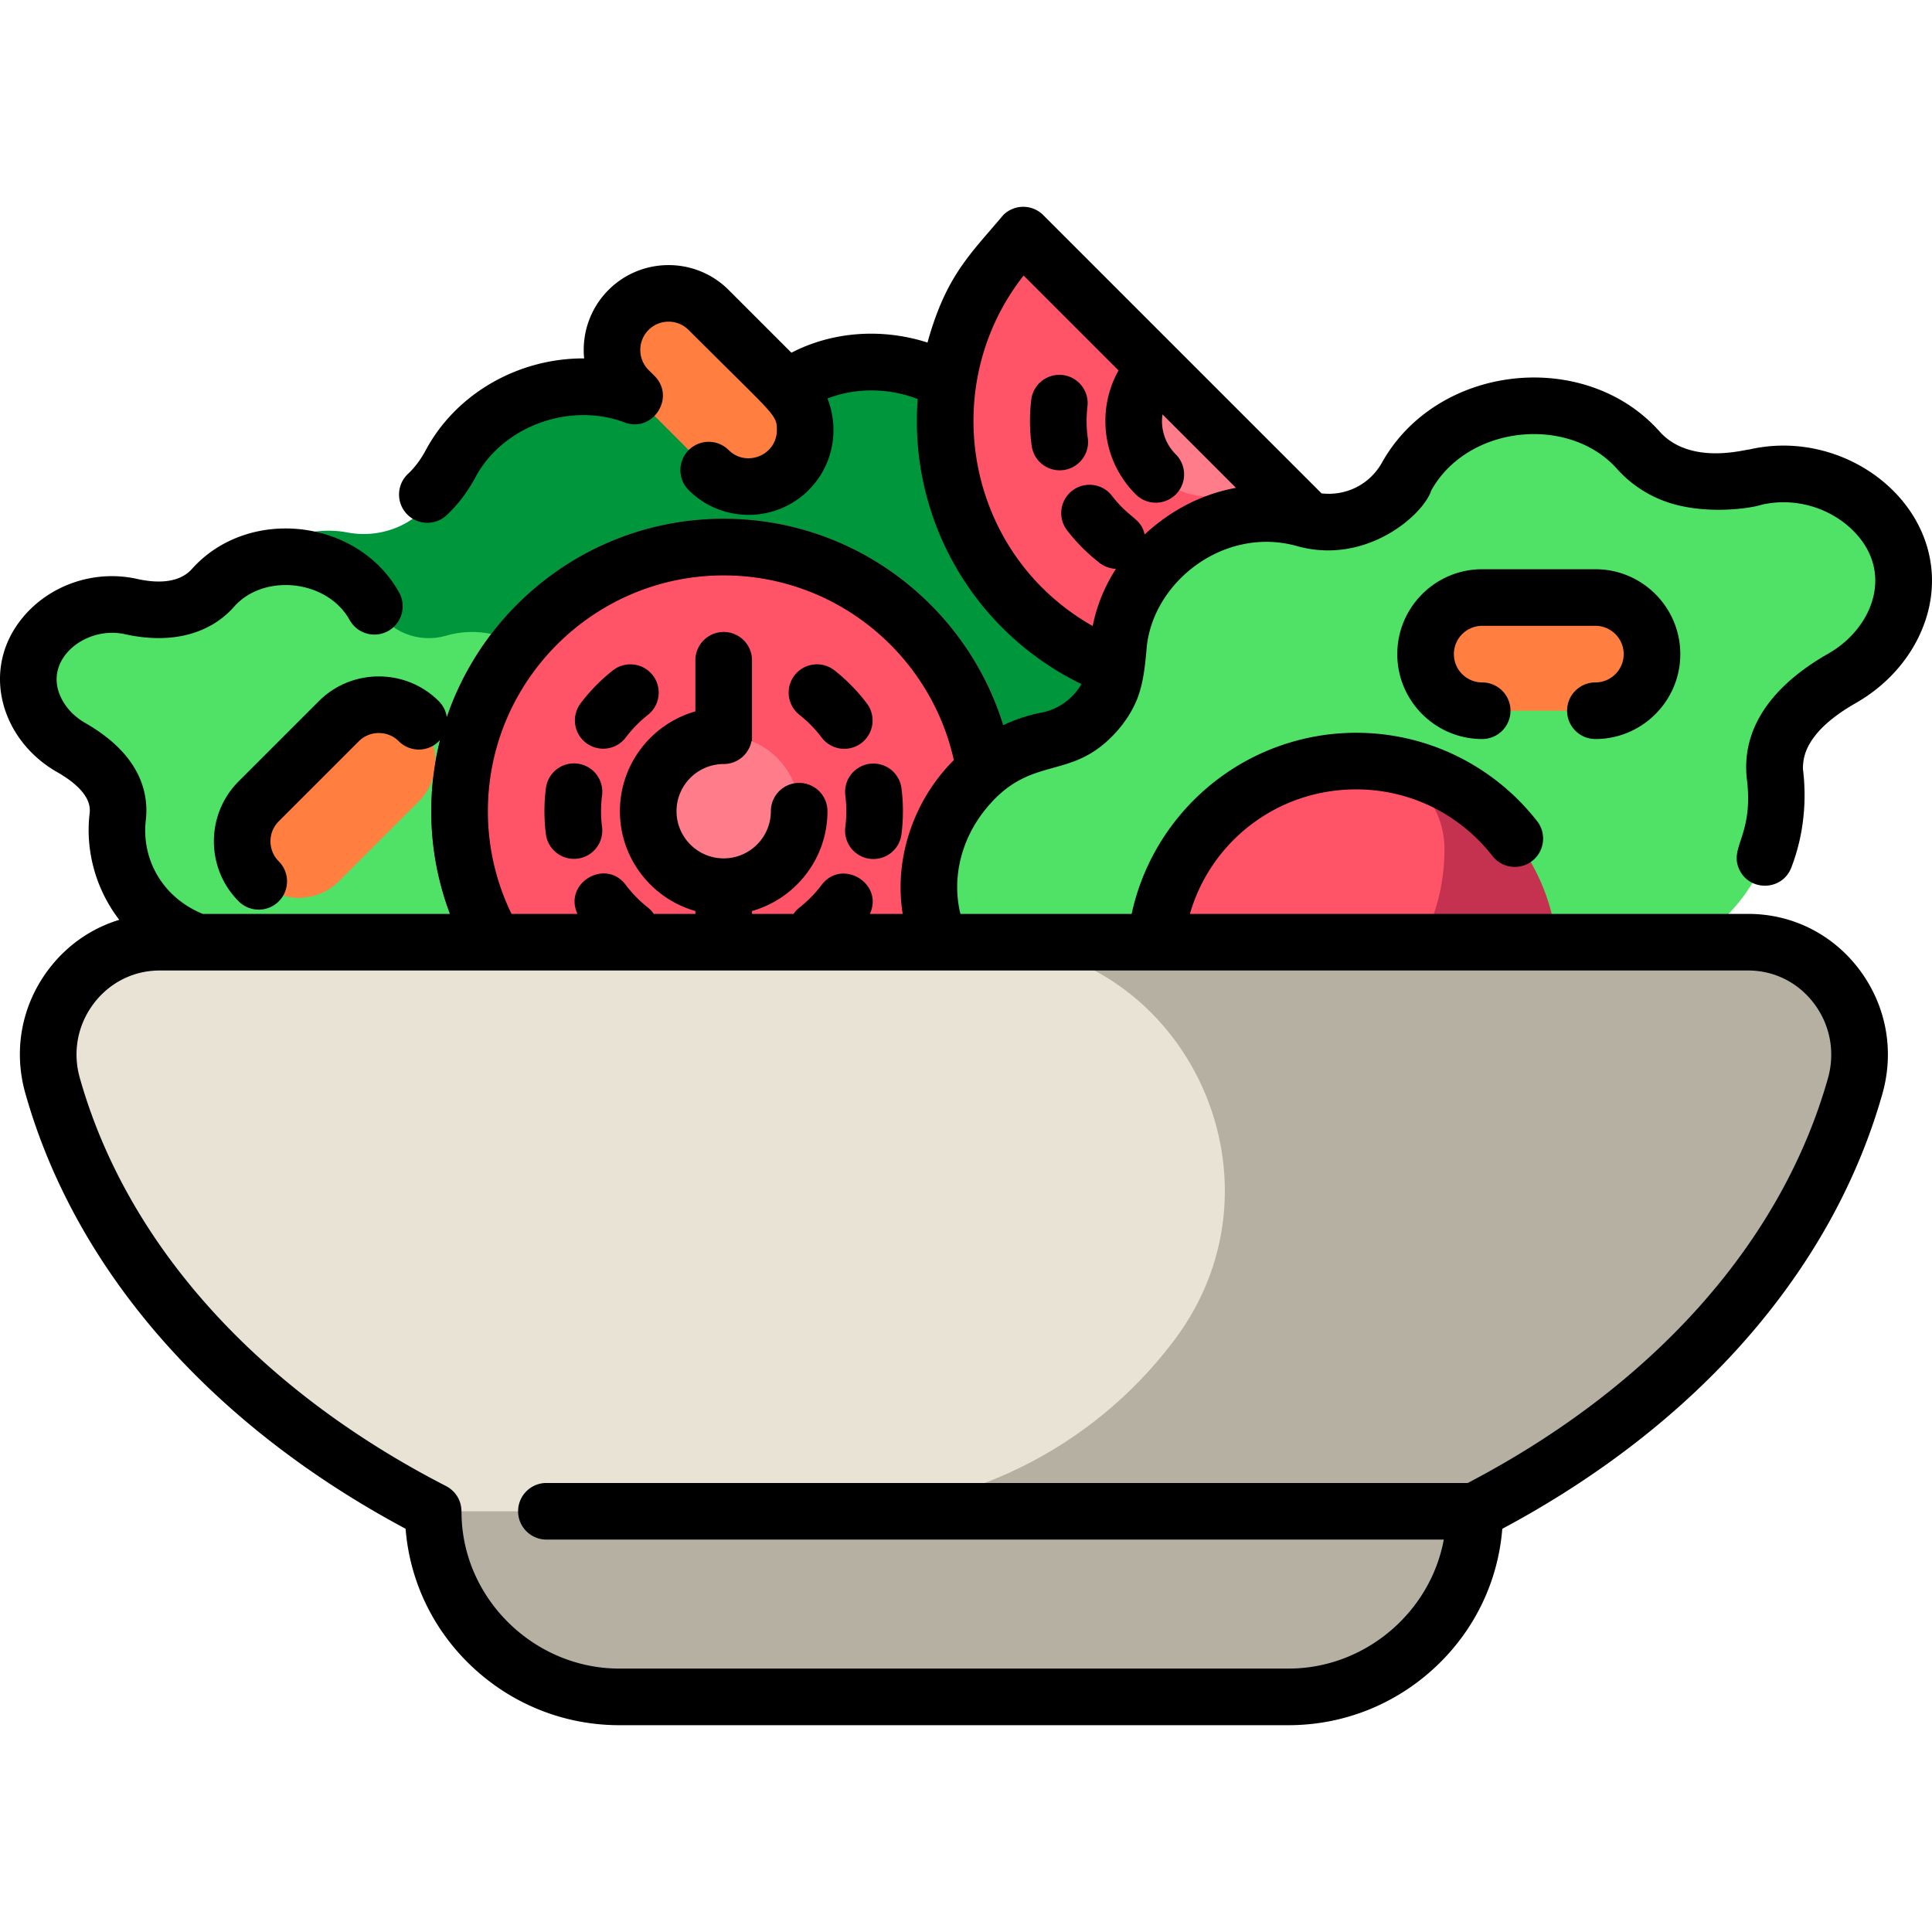
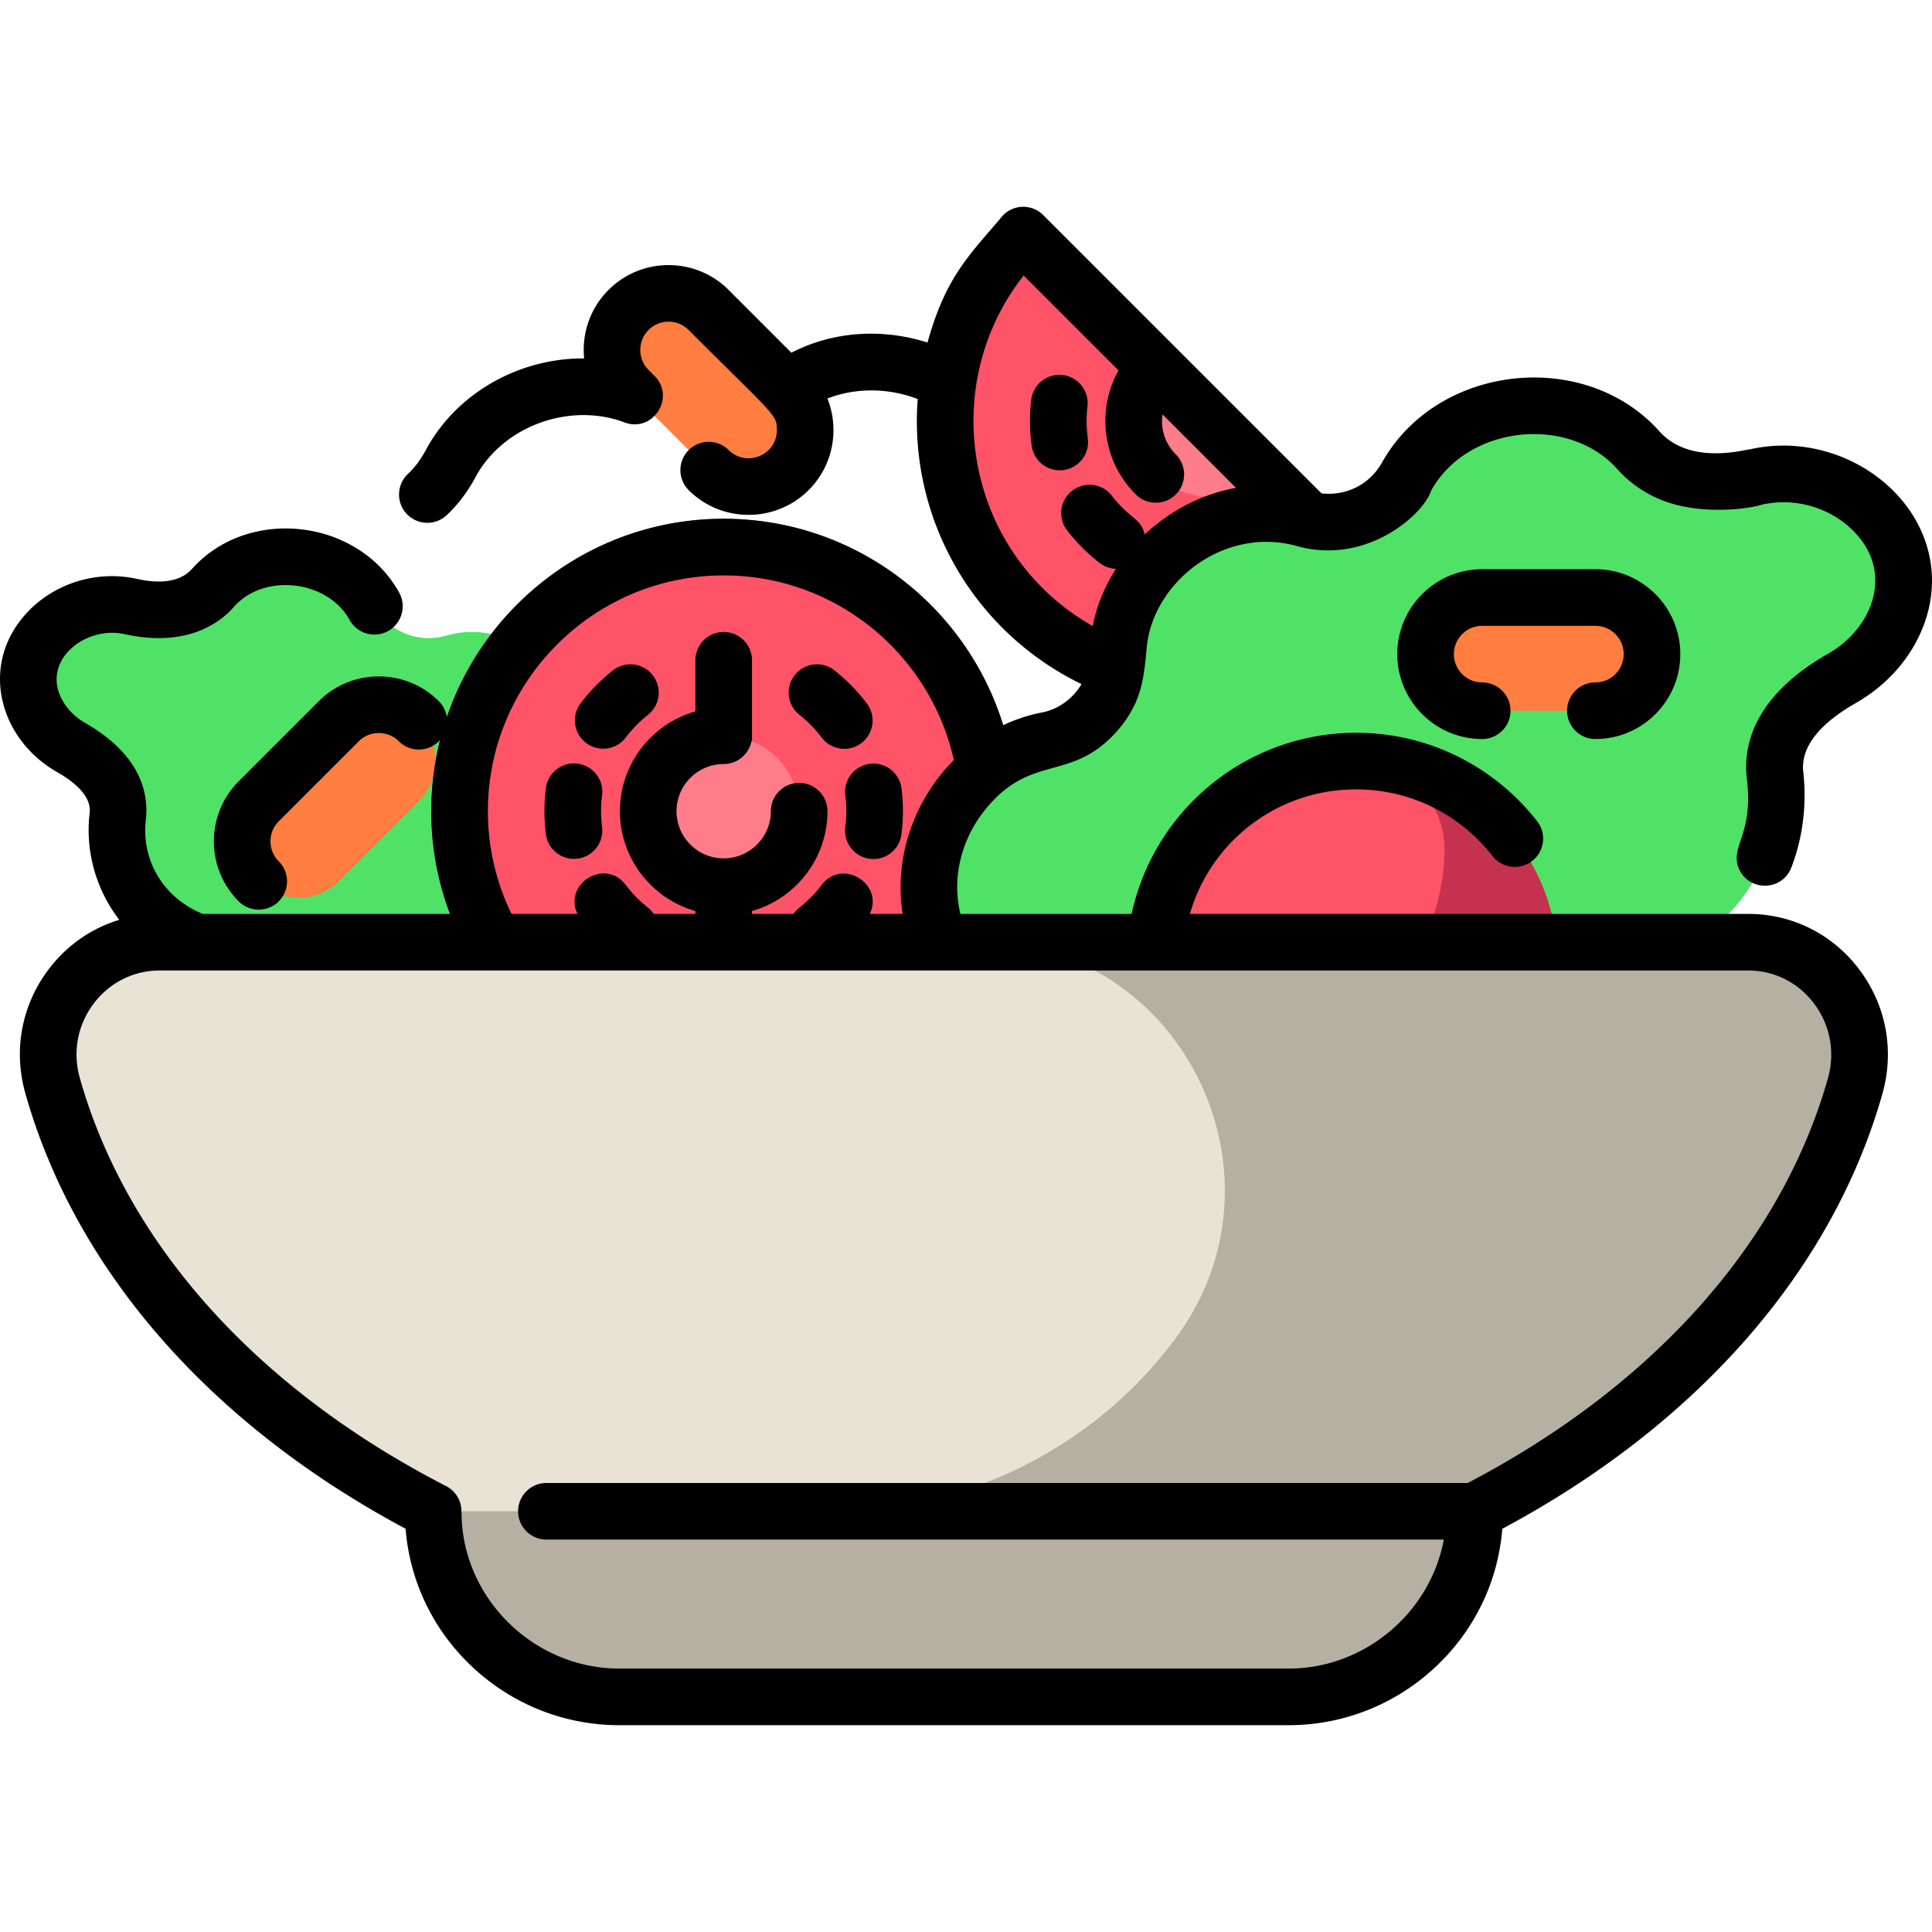
<svg xmlns="http://www.w3.org/2000/svg" viewBox="0 0 512.001 512.001">
-   <path d="M292.413 126.711c-10.906 3.041-22.008-2.034-27.137-11.375-11.502-21.181-43.123-26.194-60.543-9.139-8.51 8.129-20.862 8.256-29.178 2.522-19.489-13.078-49.035-4.93-58.049 18.362-3.981 10.335-14.618 16.055-25.422 14.038-10.975-2.209-24.227 3.572-30.683 10.913L194.74 285.373c8.54.709 17.227 1.251 26.023 1.628l120.021-122.024c1.239-24.309-24.474-45.043-48.371-38.266z" fill="#00973c" />
  <path d="M270.953 161.076c25.495 25.495 65.762 27.213 93.247 5.154 3.233-2.595 3.454-7.447.523-10.379l-88.546-88.546c-2.931-2.931-7.784-2.71-10.379.523-22.057 27.487-20.339 67.754 5.155 93.248z" fill="#ff5368" />
  <path d="M306.309 125.721c7.81 7.81 20.474 7.811 28.284 0l-28.284-28.284c-7.811 7.81-7.811 20.474 0 28.284z" fill="#ff7c8b" />
  <path d="M190.795 266.957c-6.314-4.35-8.735-12.446-5.606-19.532 7.031-15.991-3.507-34.649-19.544-37.822-6.919-1.277-12.939-7.454-13.127-15.69-.18-17.064-18.22-30.234-34.315-25.444-7.126 2.085-15.093-.898-18.966-7.802-8.431-15.183-31.303-17.647-42.664-5.004-5.401 6.167-13.753 6.857-21.75 5.097-16.236-3.69-32.596 10.985-25.709 26.664 1.983 4.626 5.683 8.354 9.794 10.692 7.265 4.162 13.289 10.048 12.299 18.443-1.036 8.983 1.97 18.271 8.382 24.982 5.654 5.724 10.248 7.126 13.826 8.608 1.44.596 2.715 1.208 3.828 2.117 8.329 4.426 19.375 9.204 33.912 13.892 31.233 10.071 69.621 16.847 111.154 19.795-1.151-7.794-5.434-14.932-11.514-18.996z" fill="#4fe267" />
  <path d="M191.801 144.979c-38.66 0-70 31.34-70 70a69.645 69.645 0 0010.742 37.245c32.893 6.812 70.448 10.721 109.645 11.32 12.136-12.588 19.614-29.699 19.614-48.565-.001-38.66-31.341-70-70.001-70z" fill="#ff5368" />
  <circle cx="191.799" cy="214.979" r="20" fill="#ff7c8b" />
  <path d="M191.801 137.479c-42.734 0-77.5 34.766-77.5 77.5a76.987 76.987 0 008.436 35.094 446.696 446.696 0 0020.541 4.24c-8.731-10.75-13.976-24.439-13.976-39.334 0-34.462 28.038-62.5 62.5-62.5s62.5 28.038 62.5 62.5c0 19.446-8.929 36.843-22.9 48.315 6.837.212 13.733.323 20.672.33 10.764-13.31 17.229-30.233 17.229-48.645-.002-42.734-34.769-77.5-77.502-77.5z" fill="#c5324f" />
  <path d="M465.263 126.424c-11.482 2.514-23.475 1.528-31.231-7.281-16.312-18.062-49.155-14.542-61.261 7.148-5.561 9.862-17 14.124-27.233 11.145-23.111-6.844-49.014 11.971-49.272 36.348-.269 11.766-8.914 20.59-18.849 22.415-23.028 4.533-38.159 31.187-28.063 54.031 4.493 10.123 1.016 21.689-8.05 27.903-3.57 2.374-6.703 5.486-9.279 9.091 7.754.264 15.584.402 23.471.402 59.566 0 116.017-7.625 158.954-21.47 5.75-1.854 16.127-5.841 20.835-7.697 5.346-8.695 9.5-2.902 23.135-16.636 9.206-9.586 13.523-22.855 12.036-35.688-1.422-11.993 7.228-20.401 17.66-26.347 5.902-3.34 11.215-8.665 14.063-15.274 9.888-22.397-13.603-43.362-36.916-38.09z" fill="#4fe267" />
  <path d="M412.588 250.461c-2.354-27.282-25.298-48.769-53.18-48.769-29.441 0-53.393 23.952-53.393 53.393a53.078 53.078 0 003.934 20.083c30.223-3.615 58.08-9.361 81.805-17.011 7.945-2.561 14.843-5.151 20.834-7.696z" fill="#c5324f" />
  <path d="M382.801 225.086v-.208c-.049-12.719-10.466-23.136-23.185-23.185h-.208c-29.441 0-53.393 23.952-53.393 53.393v.208c.031 7.897 4.06 14.905 10.154 19.096 16.783-2.195 32.778-5.058 47.678-8.547 11.581-9.802 18.954-24.431 18.954-40.757z" fill="#ff5368" />
  <path d="M187.801 82.136c-5.834-5.833-15.38-5.833-21.213 0s-5.833 15.38 0 21.213l21.213 21.213c5.834 5.833 15.38 5.833 21.213 0s5.833-15.379 0-21.213l-21.213-21.213zm235 76.214h-30c-8.25 0-15 6.75-15 15s6.75 15 15 15h30c8.25 0 15-6.75 15-15s-6.75-15-15-15zm-333 32.786l-21.213 21.213c-5.833 5.833-5.833 15.379 0 21.213 5.833 5.833 15.379 5.833 21.213 0l21.213-21.213c5.834-5.833 5.834-15.379 0-21.213-5.834-5.833-15.38-5.833-21.213 0z" fill="#ff7e40" />
  <path d="M463.309 249.692H252.814L114.8 400.505h.021c0 .627.011 1.252.033 1.875.946 26.555 23.069 47.312 49.299 47.312h177.322c26.23 0 48.353-20.757 49.299-47.312.022-.623.033-1.248.033-1.875h.021c50.702-26.064 87.602-66.089 100.807-112.672 5.414-19.099-8.711-38.141-28.326-38.141z" fill="#b6b0a2" />
  <path d="M311.157 355.211c32.605-43.194 2.203-105.518-51.472-105.518H42.32c-19.542 0-33.744 18.935-28.374 37.97 13.164 46.661 50.107 86.748 100.879 112.843h105.49c35.324 0 68.816-16.386 90.401-44.712l.441-.583z" fill="#e9e3d5" />
  <path d="M288.187 107.72a7.5 7.5 0 00-14.897-1.762 47.867 47.867 0 00.125 12.213 7.5 7.5 0 0012.729 4.273 7.488 7.488 0 002.129-6.342 32.843 32.843 0 01-.086-8.382zm-132.853 89.175a7.473 7.473 0 004.516 1.517 7.491 7.491 0 005.99-2.979 32.837 32.837 0 015.867-5.988 7.5 7.5 0 00-9.288-11.779 47.842 47.842 0 00-8.548 8.725 7.499 7.499 0 001.463 10.504zm-3.232 30.713a7.5 7.5 0 007.448-8.457 32.738 32.738 0 01.004-8.377 7.5 7.5 0 00-6.475-8.401c-4.105-.536-7.87 2.367-8.402 6.475a47.869 47.869 0 00-.007 12.215 7.506 7.506 0 007.432 6.545zm59.793-38.142a32.795 32.795 0 015.859 5.994 7.487 7.487 0 005.995 2.985 7.501 7.501 0 005.983-12.016 47.785 47.785 0 00-8.54-8.734 7.5 7.5 0 10-9.297 11.771zm12.127 21.342a32.737 32.737 0 01-.005 8.377 7.5 7.5 0 0014.877 1.926 47.869 47.869 0 00.007-12.215 7.504 7.504 0 00-8.396-6.483 7.5 7.5 0 00-6.483 8.395zm198.775-29.958c-4.143 0-7.5 3.357-7.5 7.5s3.357 7.5 7.5 7.5c12.407 0 22.501-10.094 22.501-22.5 0-12.407-10.094-22.501-22.501-22.501h-30.001c-12.407 0-22.501 10.094-22.501 22.501 0 12.406 10.095 22.5 22.501 22.5 4.143 0 7.5-3.357 7.5-7.5s-3.357-7.5-7.5-7.5c-4.136 0-7.5-3.364-7.5-7.5s3.364-7.501 7.5-7.501h30.001c4.136 0 7.5 3.365 7.5 7.501s-3.364 7.5-7.5 7.5z" />
  <path d="M463.596 119.115c-1.201 0-15.946 4.354-24.001-5-19.824-21.897-58.79-17.619-73.383 8.521 0 .01 0 .01-.01.02-3.296 5.81-9.545 8.842-15.982 8.092l-73.749-73.746a7.503 7.503 0 00-10.608 0c-8.663 10.327-15.147 15.99-20.061 33.772l-.001.004c-12.184-3.897-25.241-2.906-36.072 2.694l-16.639-16.64c-8.772-8.771-23.048-8.771-31.822 0-4.956 4.956-7.108 11.667-6.464 18.151-17.081-.102-33.789 9.022-42.017 24.392-1.305 2.438-2.875 4.525-4.666 6.204a7.5 7.5 0 0010.26 10.944c2.984-2.799 5.552-6.186 7.631-10.068 7.215-13.48 24.935-19.99 39.496-14.507 7.513 2.817 13.623-6.646 7.945-12.324l-1.577-1.576c-2.925-2.925-2.925-7.684-.001-10.607 2.925-2.924 7.683-2.924 10.608 0 22.925 22.924 23.393 22.35 23.393 26.517 0 6.732-8.136 9.953-12.785 5.304a7.5 7.5 0 00-10.608 10.605c4.237 4.238 9.888 6.572 15.911 6.572a22.425 22.425 0 0022.482-22.481 22.54 22.54 0 00-1.597-8.345c7.355-2.871 16.07-2.89 23.926.14a77.38 77.38 0 0043.403 75.54c-2.435 4.135-6.48 6.799-10.56 7.532l-.09.021a43.496 43.496 0 00-10.109 3.339c-9.759-31.641-39.26-54.705-74.062-54.705-34.024 0-62.975 22.045-73.375 52.594a7.45 7.45 0 00-2.113-4.24c-4.238-4.237-9.889-6.571-15.911-6.571-6.023 0-11.673 2.334-15.91 6.571l-21.216 21.214c-8.772 8.773-8.772 23.048.001 31.82 1.465 1.464 3.385 2.196 5.304 2.196s3.839-.732 5.304-2.196a7.5 7.5 0 000-10.607c-2.925-2.924-2.925-7.683-.002-10.606l21.216-21.214c1.405-1.404 3.288-2.178 5.303-2.178s3.898.773 5.303 2.179a7.502 7.502 0 0010.607 0c.115-.115.218-.237.323-.358a77.376 77.376 0 00-2.34 18.897 76.918 76.918 0 004.962 27.213H53.722c-11.043-4.552-16.226-14.887-15.087-24.754.84-7.116-1.259-17.373-16.041-25.842-2.986-1.698-5.394-4.296-6.634-7.188-4.333-9.866 6.895-18.685 17.23-16.323 12.144 2.672 22.44.016 28.942-7.409 7.936-8.833 24.611-7.024 30.529 3.631a7.496 7.496 0 0010.198 2.916 7.5 7.5 0 002.917-10.197c-10.879-19.595-39.914-22.942-54.864-6.304-3.584 4.091-9.861 3.734-14.447 2.725-11.255-2.561-23.218 1.457-30.464 10.231-11.299 13.684-5.742 32.472 9.158 40.945 9.258 5.304 8.748 9.634 8.578 11.075-1.149 9.952 1.772 20.174 7.876 28.065-7.362 2.223-13.896 6.738-18.722 13.115-7.151 9.446-9.405 21.408-6.186 32.82 13.221 46.862 48.939 87.723 100.78 115.436 1.099 13.813 7.2 26.62 17.346 36.289 10.67 10.169 24.63 15.769 39.308 15.769H341.47c14.677 0 28.637-5.6 39.308-15.769 10.143-9.667 16.245-22.47 17.345-36.276 51.768-27.67 87.463-68.47 100.729-115.269 3.256-11.486 1.008-23.52-6.167-33.012-7.051-9.326-17.758-14.675-29.375-14.675H315.334c5.572-19.292 23.236-32.997 44.028-32.997h.04c14.17 0 27.341 6.44 36.131 17.66a7.467 7.467 0 005.92 2.88c1.68 0 3.279-.55 4.609-1.59 3.261-2.55 3.841-7.271 1.29-10.53-11.14-14.267-28.533-23.42-47.951-23.42a60.81 60.81 0 00-40.952 15.85c-9.449 8.602-15.888 19.835-18.551 32.147h-45.379c-2.363-9.69.336-19.758 6.379-27.377 12.317-15.543 22.865-7.164 35.191-21.14 2.137-2.423 3.637-4.85 4.717-7.157 2.123-4.536 2.623-9.72 3.062-14.708 1.531-17.412 20.274-32.353 39.574-27.175 18.396 5.346 33.748-8.108 35.871-14.69 9.738-17.383 36.435-19.903 49.153-5.77 3.33 3.77 7.59 6.71 12.34 8.52 10.32 3.944 23.096 2.082 26.122 1.04 8.577-1.926 17.168.681 23.011 5.81 12.646 11.117 6.66 26.863-5.52 33.721l-.01.01c-13.28 7.582-23.392 18.731-21.401 33.76 1.597 14.339-4.686 17.43-2.16 23.21 2.68 6.083 11.433 5.944 13.861-.31 5.228-13.495 3.09-25.266 3.09-26.36.03-3.3 1.1-6 3.57-9.04 2.29-2.8 5.9-5.64 10.43-8.21l.01-.01c7.771-4.42 13.901-11.11 17.261-18.83 1.95-4.43 2.931-9 2.931-13.59-.002-22.926-24.495-40.29-48.405-34.782zm-271.81 33.364c29.807 0 54.785 20.979 60.996 48.942a48.692 48.692 0 00-3.646 4.084c-6.74 8.52-10.46 19.039-10.47 29.63 0 2.381.192 4.735.561 7.057h-8.704c3.748-8.091-7.398-14.8-12.791-7.666a32.804 32.804 0 01-5.867 5.988 7.507 7.507 0 00-1.563 1.678h-11.017v-.761c11.529-3.273 20.001-13.889 20.001-26.452 0-4.143-3.357-7.5-7.5-7.5s-7.5 3.357-7.5 7.5c0 6.893-5.608 12.5-12.5 12.5-6.893 0-12.501-5.607-12.501-12.5s5.608-12.5 12.501-12.5a7.5 7.5 0 007.362-6.081c.045.018.093.03.138.048v-21.467a7.5 7.5 0 00-15 0v13.548c-11.529 3.274-20.001 13.889-20.001 26.452s8.472 23.178 20.001 26.452v.761h-11.035a7.494 7.494 0 00-1.573-1.7 32.8 32.8 0 01-5.86-5.994c-5.401-7.164-16.579-.401-12.782 7.693h-17.49a62.018 62.018 0 01-6.263-27.213c0-34.461 28.038-62.499 62.503-62.499zm271.521 104.713c6.875 0 13.22 3.179 17.409 8.721 4.315 5.708 5.665 12.952 3.701 19.876-12.316 43.447-46.185 81.463-95.446 107.217h-244.17c-4.13 0-7.5 3.359-7.5 7.5 0 4.13 3.371 7.5 7.5 7.5h237.822c-3.569 19.315-20.909 34.187-41.156 34.187h-177.33c-22.264 0-41.018-17.979-41.806-40.082-.062-1.689.188-3.73-1.487-6.041-.606-.839-1.571-1.698-2.625-2.242-50.197-25.804-84.673-64.229-97.079-108.2-1.932-6.851-.581-14.028 3.709-19.695 4.204-5.554 10.563-8.739 17.448-8.739 20.879-.002 400.003-.002 421.01-.002zM303.335 141.637c-.966-4.38-3.892-4.055-8.658-10.243a7.5 7.5 0 00-10.52-1.362c-3.282 2.524-3.891 7.238-1.362 10.519a47.898 47.898 0 008.634 8.642 7.466 7.466 0 004.307 1.555c-2.911 4.548-5.035 9.512-6.158 15.16-33.657-19.079-41.508-63.352-18.307-92.891l25.154 25.153a27.335 27.335 0 00-3.485 13.408c0 7.346 2.861 14.252 8.054 19.446a7.5 7.5 0 1010.608-10.607 12.416 12.416 0 01-3.661-8.839c0-.594.056-1.178.137-1.756l19.457 19.456c-8.607 1.594-16.871 5.595-24.2 12.359z" />
</svg>